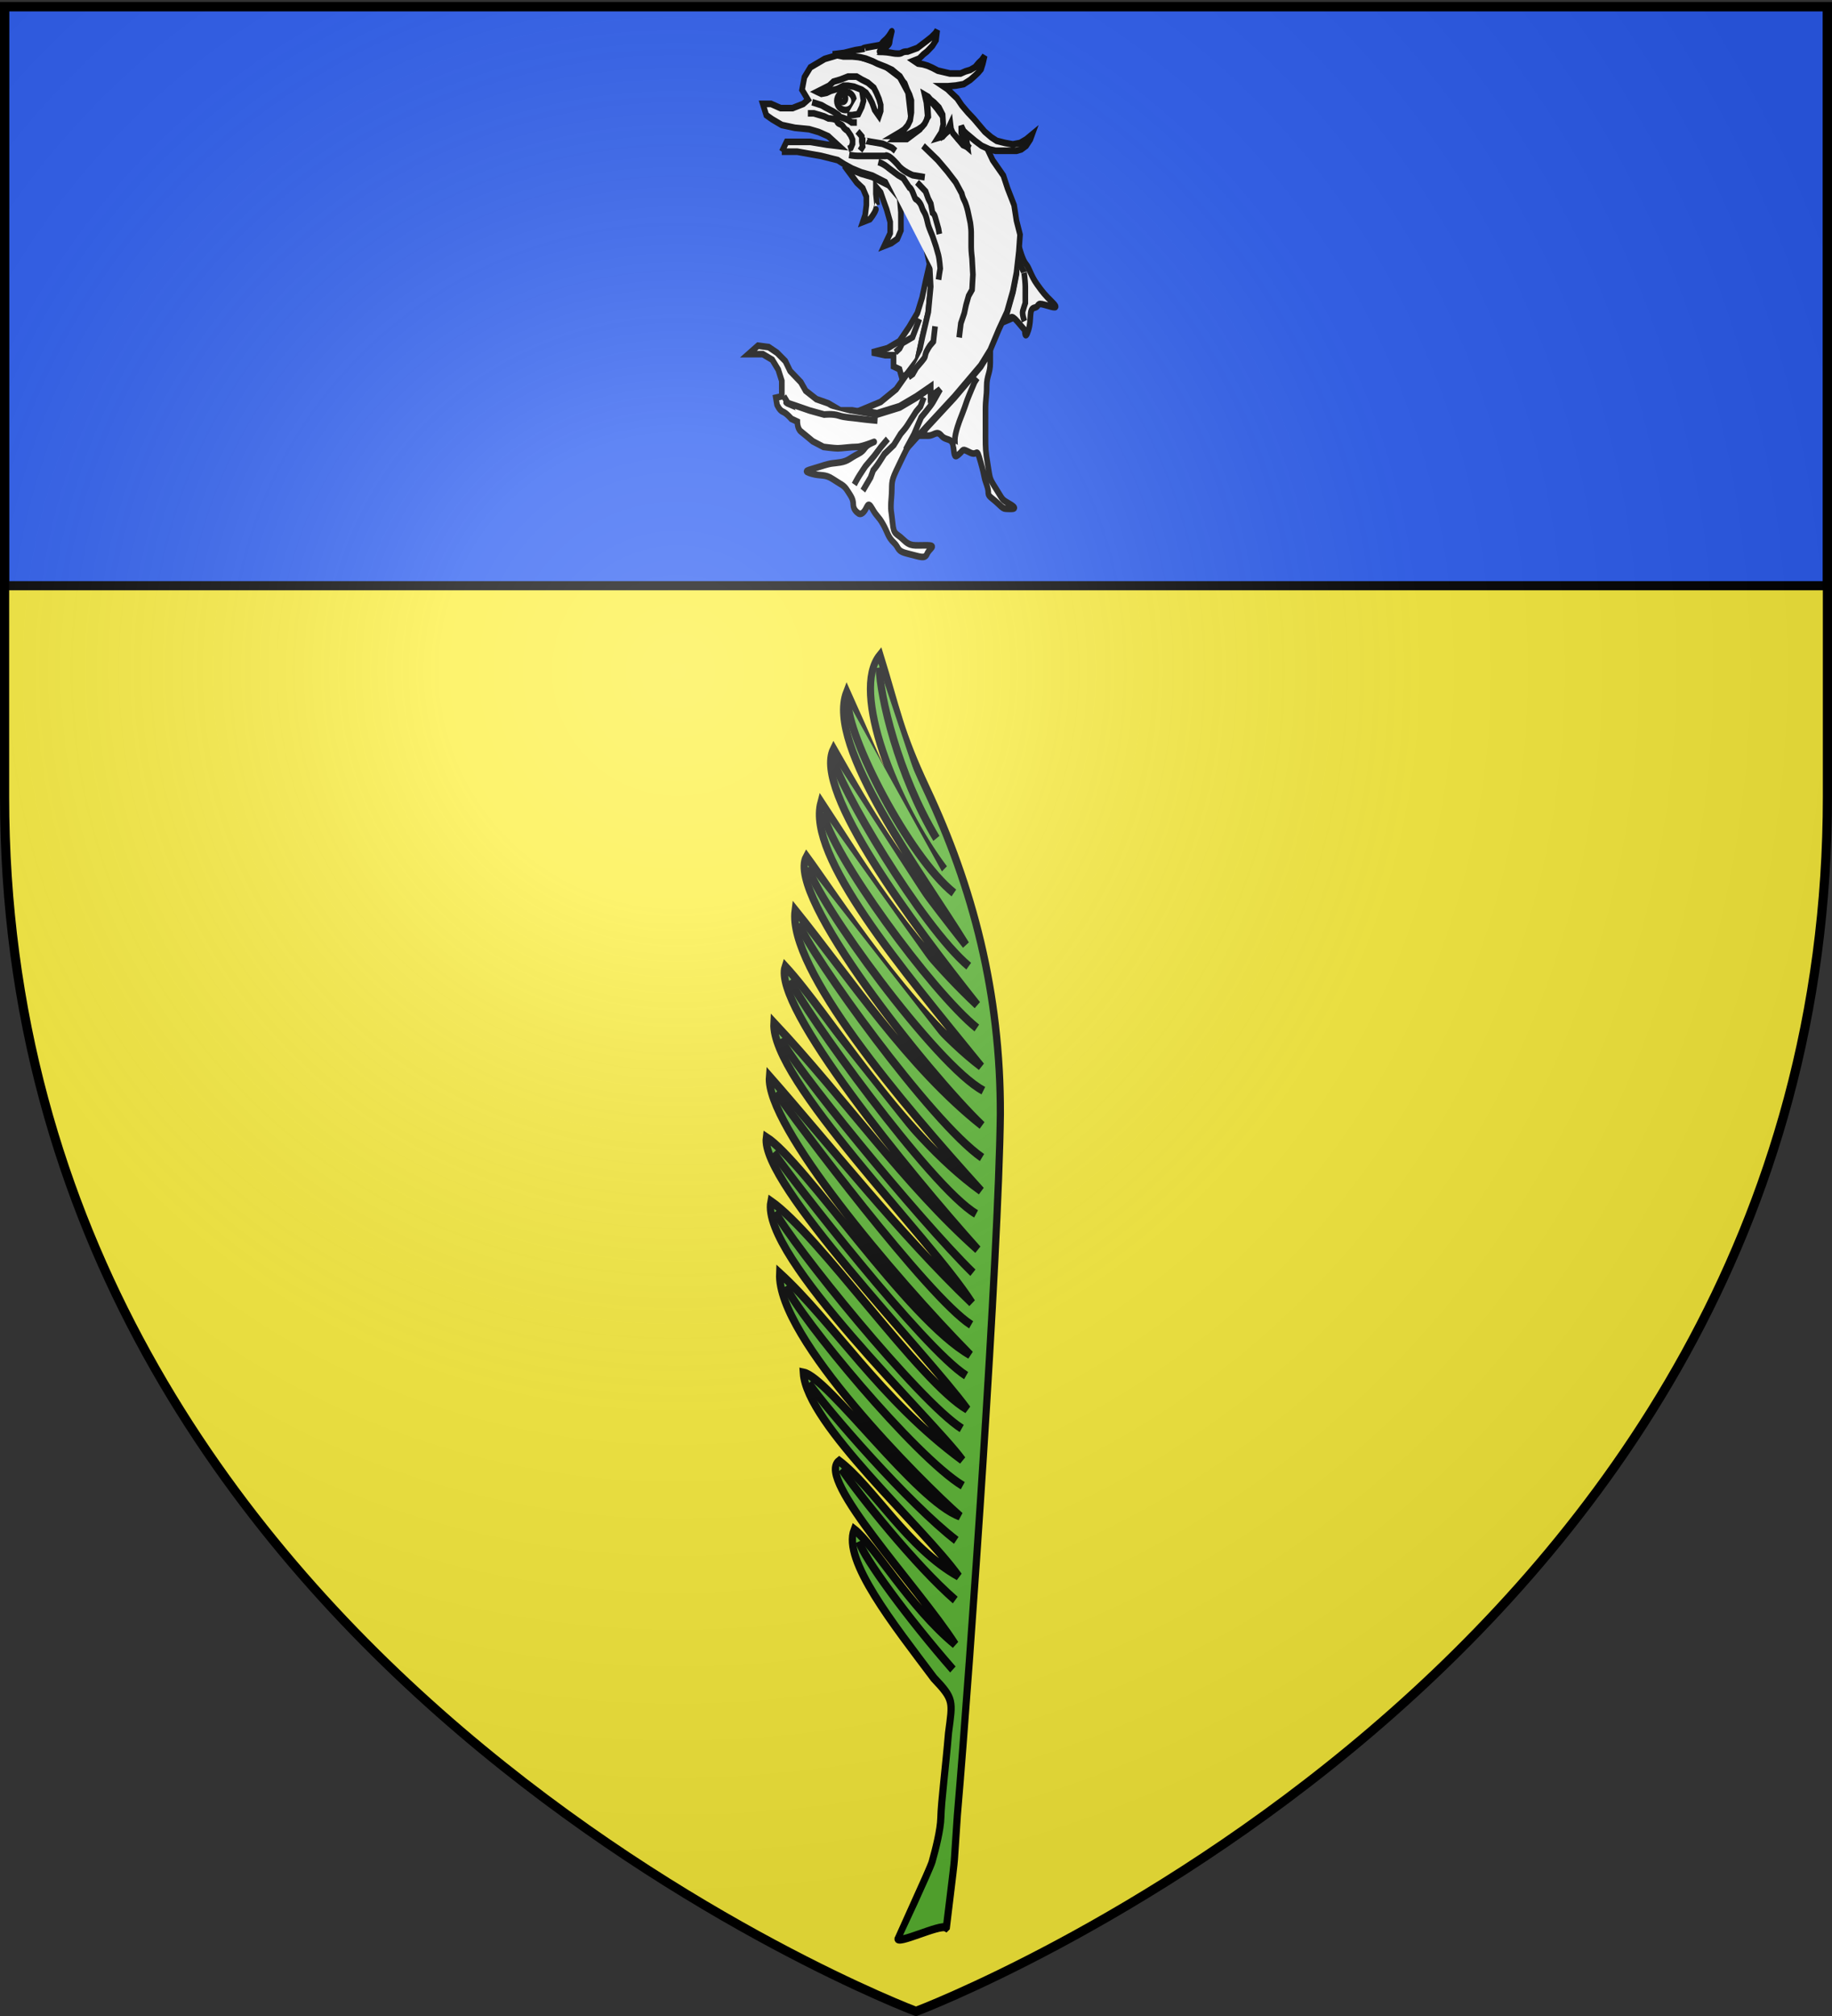
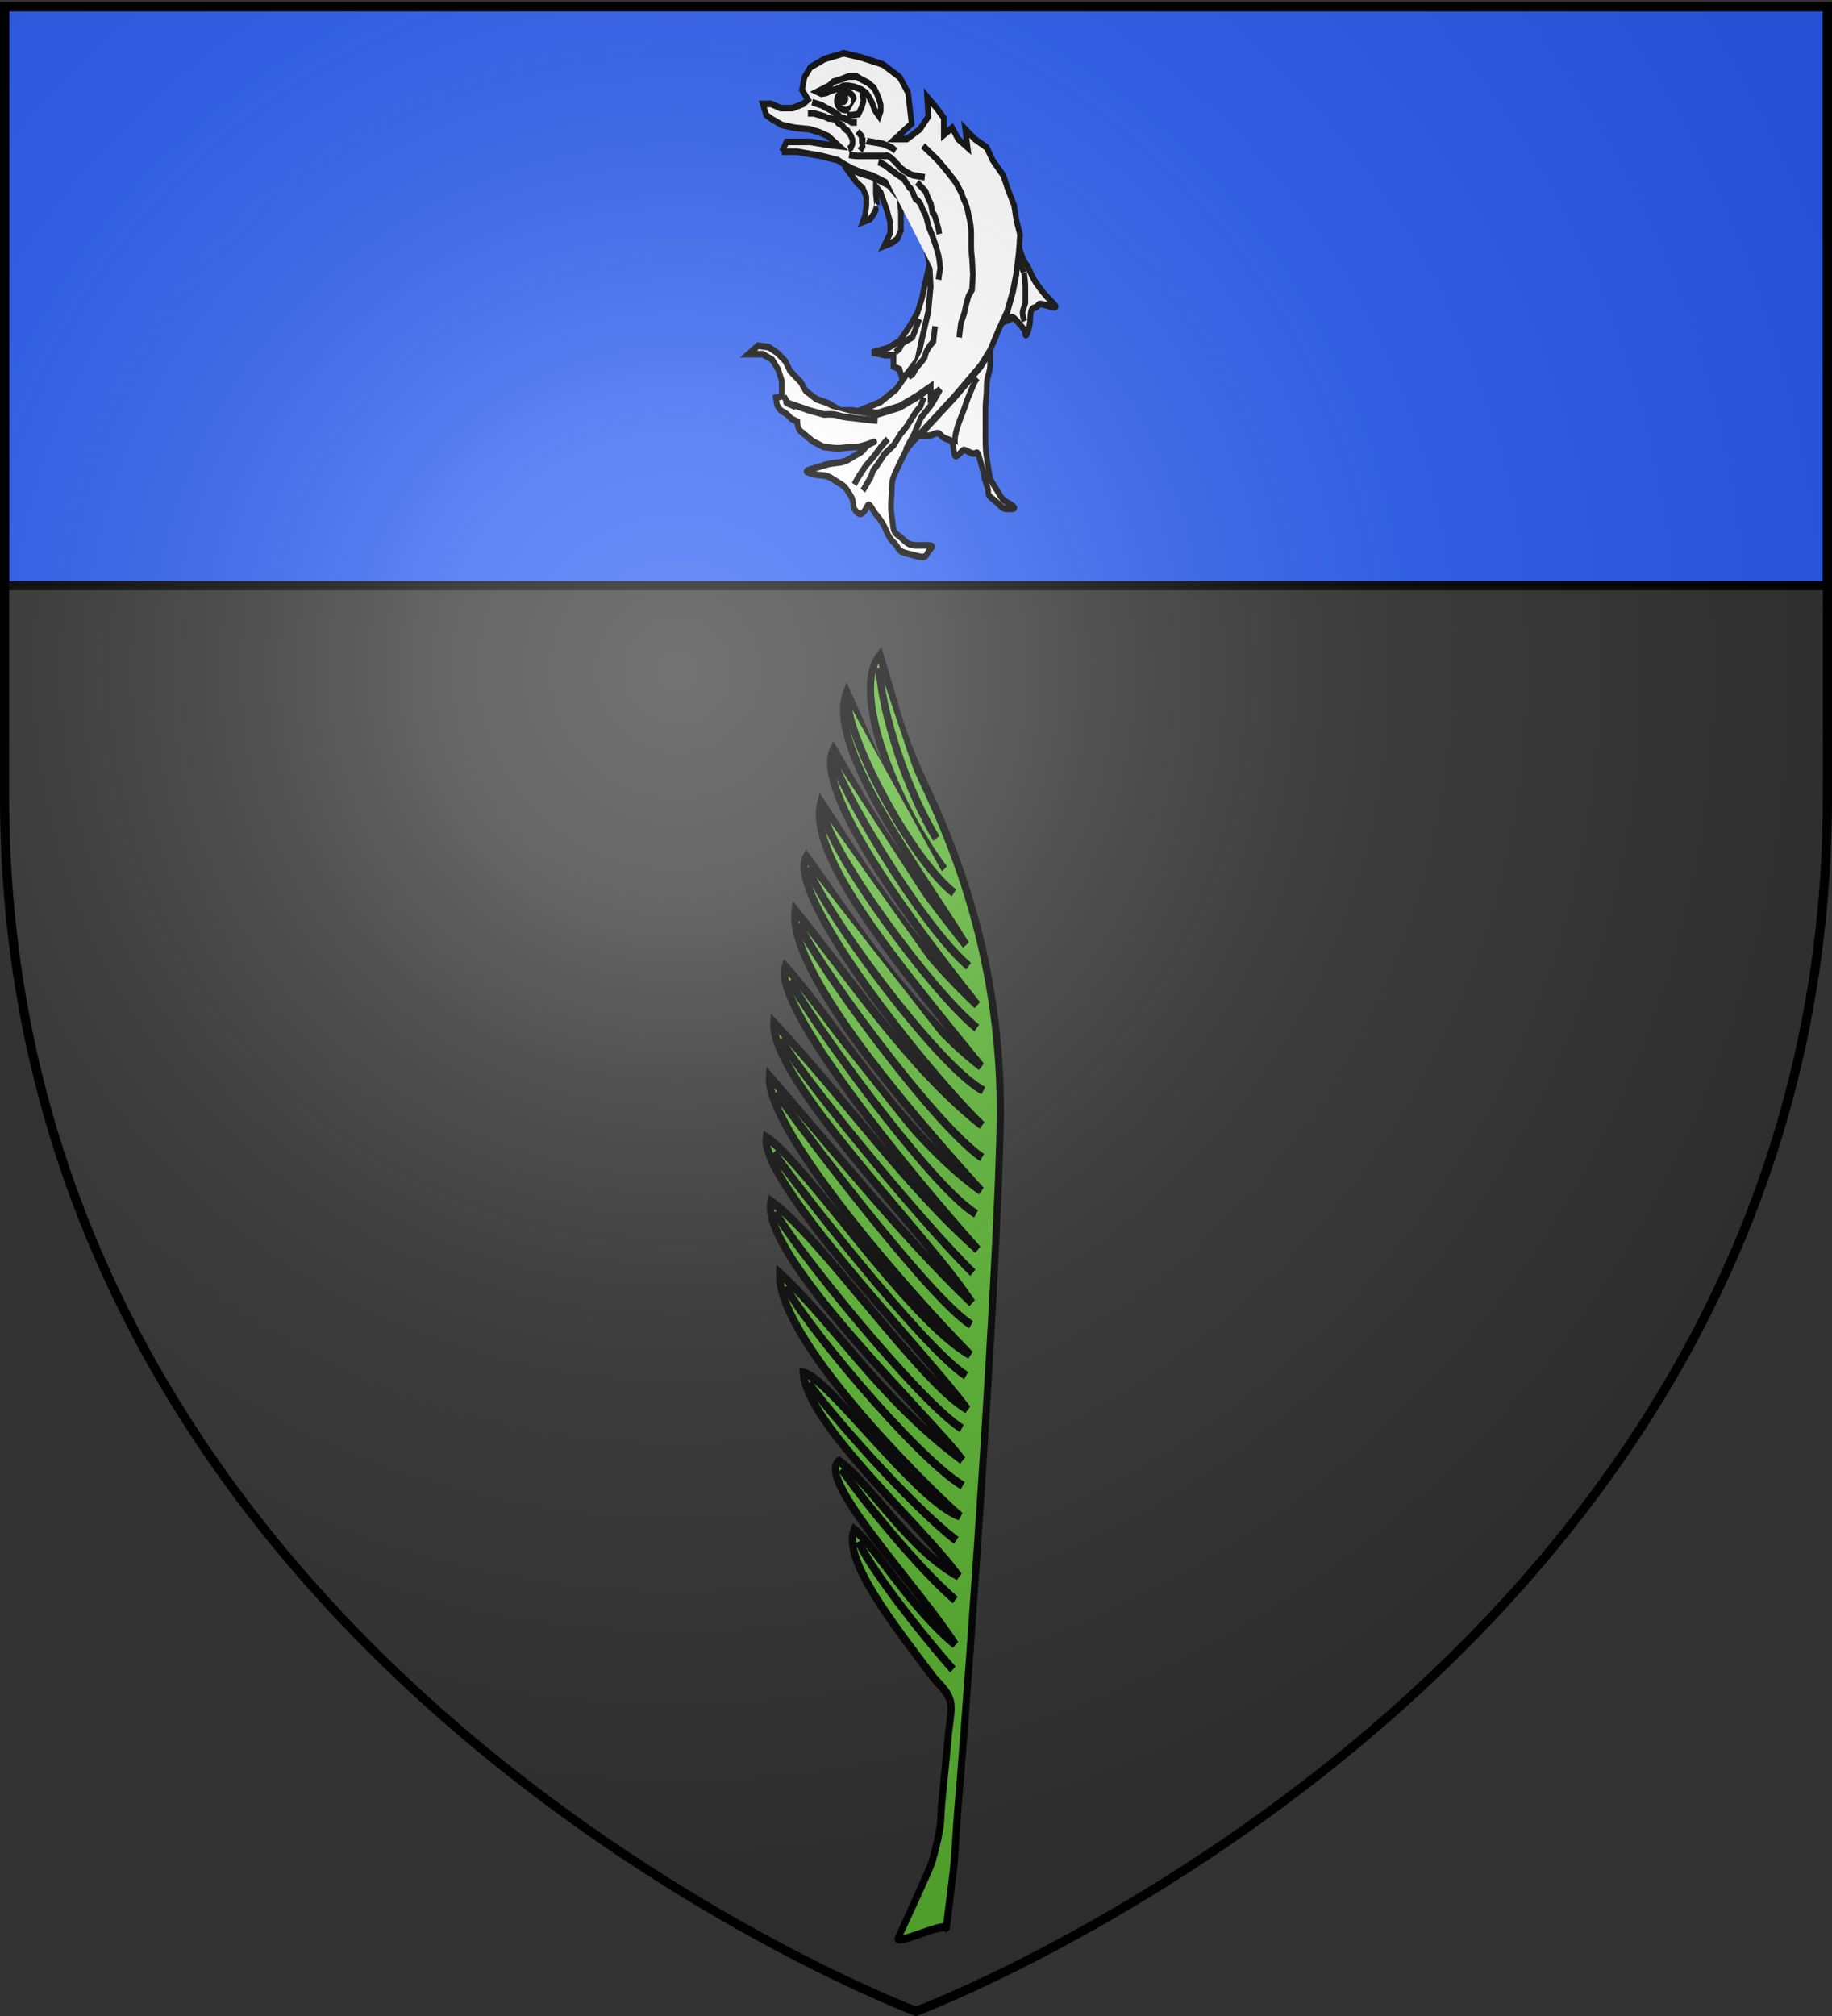
<svg xmlns="http://www.w3.org/2000/svg" xmlns:xlink="http://www.w3.org/1999/xlink" width="600" height="660" version="1.0">
  <rect width="100%" height="100%" fill="#333333" stroke="none" />
  <defs>
    <linearGradient id="b">
      <stop offset="0" style="stop-color:white;stop-opacity:.314" />
      <stop offset=".19" style="stop-color:white;stop-opacity:.251" />
      <stop offset=".6" style="stop-color:#6b6b6b;stop-opacity:.125" />
      <stop offset="1" style="stop-color:black;stop-opacity:.125" />
    </linearGradient>
    <linearGradient id="a">
      <stop offset="0" style="stop-color:#fd0000;stop-opacity:1" />
      <stop offset=".5" style="stop-color:#e77275;stop-opacity:.659" />
      <stop offset="1" style="stop-color:black;stop-opacity:.323" />
    </linearGradient>
    <radialGradient xlink:href="#b" id="c" cx="221.445" cy="226.331" r="300" fx="221.445" fy="226.331" gradientTransform="matrix(1.353 0 0 1.349 -77.63 -85.747)" gradientUnits="userSpaceOnUse" />
  </defs>
  <g style="display:inline">
-     <path d="M300 658.5s298.5-112.32 298.5-397.772V2.176H1.5v258.552C1.5 546.18 300 658.5 300 658.5z" style="fill:#fcef3c;fill-opacity:1;fill-rule:evenodd;stroke:none;stroke-width:1px;stroke-linecap:butt;stroke-linejoin:miter;stroke-opacity:1" />
-   </g>
+     </g>
  <g style="display:inline">
    <path d="M1.5 2.188V191.75h597V2.187H1.5z" style="fill:#2b5df2;fill-opacity:1;fill-rule:nonzero;stroke:#000;stroke-width:3;stroke-linecap:round;stroke-linejoin:miter;stroke-miterlimit:4;stroke-dashoffset:12;stroke-opacity:1" />
    <g style="fill:#5ab532;fill-opacity:1;stroke:#000;stroke-width:7.743;stroke-miterlimit:4;stroke-dasharray:none;stroke-opacity:1;display:inline">
      <path d="M-772.455 1041.509c.434-1.254 16.456-54.96 18.92-61.539 5.502-14.693 13.818-36.77 14.91-39.887 49.57-141.588 182.835-501.092 237.883-624.844 48.582-106.273 120.386-189.23 206.89-258.769 50.86-40.886 61.896-58.284 101.805-100.735C-176.432-2.715-268.89 80.882-344.15 120.4c73.697-34.049 87.64-52.02 171.27-121.332-.297 54.839-150.358 132.606-224.112 179.973 115.821-57.947 143.746-77.013 214.71-125.807 4.332 43.507-153.693 126.323-250.515 174.235 105.252-36.027 176.622-84.546 241.902-123.68-6.778 51.926-149.575 117.382-270.741 175.937 96.474-23.323 216.73-98.263 263.835-123.578 6.116 40.932-212.99 147.914-288.349 174.56 98.707-25.578 195.398-83.762 278.224-124.005-15.568 53.5-187.662 132.223-303.67 181.369 108.924-23.626 225.6-101.936 291.274-129.009-2.656 38.93-210.531 137.928-311.49 181.266 102.447-32.206 195.98-86.079 300.28-128.304-19.598 50.834-245.833 133.51-315.71 176.732 103.835-36.41 206.555-88.077 298.755-128.584-15.386 43.787-208.59 132.792-318.027 174.459 79.866-9.92 246.64-111.835 296.688-120.294-12.194 41.961-249.628 132.94-315.65 168.722 59.325-7.419 222.378-101.794 285.239-114.557-11.004 51.589-255.64 135.718-300.518 160.432 109.295-24.97 187.958-76.455 262.615-100.85-23.1 57.338-229.086 133.728-282.955 150.554 52.07 1.257 190.276-76.032 218.616-71.929-24.093 43.826-185.165 93.542-241.367 124.734 64.621-7.514 122.564-48.665 169.44-60.02 16.812 23.731-132.718 83.162-193.24 120.496 62.189-17.318 122.146-58.852 150.03-65.954-.226 30.837-78.99 69.442-141.736 102.507-29.428 11.69-28.5 13.717-36.912 42.433-11.689 33.265-20.067 62.12-26.375 76.797-4.546 10.577-7.284 28.99-8.734 41.266-.847 7.17 4.296 77.718 4.223 77.917-1.283 7.226-36.917-26.454-45.304-25.377z" style="fill:#5ab532;fill-opacity:1;fill-rule:evenodd;stroke:#000;stroke-width:7.743;stroke-linecap:butt;stroke-linejoin:miter;stroke-miterlimit:4;stroke-dasharray:none;stroke-opacity:1" transform="matrix(-.277 -.108 -.128 .326 229.27 208.108)" />
      <path d="M-611.49 651.064c60.988-9.017 235.171-91.304 261.703-113.617M-587.397 601.59c55.145-9.12 249.798-103.518 278.46-125.42M-570.638 554.043c55.145-9.12 258.571-112.14 287.234-128.937M-555.32 508.085c55.147-9.12 264.895-119.482 293.558-136.278M-536.17 462.128c76.122-27.545 277.157-123.535 290.768-138.802M-515.745 409.787c57.156-7.779 261.235-120.15 284.681-140.425M-499.149 358.723c66.35-13.37 257.734-118.492 282.128-141.702M-473.617 300c58.953-5.857 249.08-109.516 269.362-135.32M-441.702 247.66c60.944-16.376 220.93-102.847 243.83-135.32M-408.51 196.596c64.681-18.777 207.97-113.958 224.33-136.763M-363.83 137.872C-302.617 121.534-190.566 36.934-178.723 7.66M-323.958 96.258c65.354-42.756 115.295-104.994 127.362-129.45M-626.809 700.851c62.806-15.503 185.806-70.013 214.469-86.808M-649.787 753.192c55.145-16.78 140.722-58.761 169.385-75.557M-675.32 814.468c65.897-29.041 137.25-67.39 147.715-79.636" style="fill:#5ab532;fill-opacity:1;fill-rule:evenodd;stroke:#000;stroke-width:7.743;stroke-linecap:butt;stroke-linejoin:miter;stroke-miterlimit:4;stroke-dasharray:none;stroke-opacity:1" transform="matrix(-.277 -.108 -.128 .326 229.27 208.108)" />
    </g>
    <g style="fill:#fff;fill-opacity:1;stroke:#000;stroke-width:4.942;stroke-miterlimit:4;stroke-dasharray:none;stroke-opacity:1;display:inline">
      <g style="fill:#fff;fill-opacity:1;stroke:#000;stroke-width:3.981;stroke-miterlimit:4;stroke-dasharray:none;stroke-opacity:1;display:inline">
        <g style="fill:#fff;fill-opacity:1;stroke:#000;stroke-width:3.375;stroke-miterlimit:4;stroke-dasharray:none;stroke-opacity:1" transform="matrix(.546 0 0 .644 108.505 -114.248)">
          <path d="M356.682 454.606c-7.144 0-9.29.716-13.576-2.858-4.288-3.576-5.717-2.146-6.43-8.575-.714-6.43-1.428-5.714-.714-12.859.713-7.148-.716-7.145 2.858-13.578 3.573-6.43 5.717-10.004 5.717-10.004l5.002-7.86 4.287-8.576s5.718-5.714 7.147-7.86l4.287-6.43-5.716 3.576v-5.003l-1.797 1.05-6.777 3.953-10.004 5.002-13.578 3.571-10.005-1.427-5.002-.715h-7.145l-7.144-3.572-7.147-2.142-6.43-4.29-2.857-4.288-6.432-5.717-2.857-5.002-5.003-4.287-5.002-2.858-6.431-.716-5.716 4.29h8.612l5.68 2.859 3.573 5.002 2.142 5.714v7.862l-3.573.715.714 3.572s1.429 2.858 3.573 3.575c2.144.715 5.002 3.575 5.002 3.575l3.575 1.427s-.002 3.575 2.143 5.002c2.142 1.428 7.144 5 7.144 5l6.432 2.86s6.43.716 8.573.716c2.145 0 7.86-.716 11.434-.716 3.573 0 13.779-3.825 9.29-2.142-5.717 2.142-3.573 3.571-8.573 5.714-5.002 2.146-5.718 3.575-10.72 4.29-5.002.71-4.289-.003-12.147 2.143-7.86 2.143-10.72 2.143-5.002 3.572 5.716 1.43 7.86 0 12.862 2.857 5.002 2.858 6.431 2.862 8.574 5.718 2.143 2.858 3.573 4.287 3.573 7.145 0 2.858 2.858 4.287 2.858 4.287s1.43 1.43 3.573-.712c2.145-2.143 2.143-5.718 5.003-1.433 2.858 4.292 3.573 3.577 6.43 7.862 2.859 4.285 2.859 6.43 6.43 9.29 3.575 2.857 1.431 4.29 8.576 5.717 7.145 1.43 10.003 2.858 11.432 0 1.429-2.858 6.429-4.296-.718-4.296z" style="fill:#fff;fill-opacity:1;stroke:#000;stroke-width:3.375;stroke-miterlimit:4;stroke-dasharray:none;stroke-opacity:1" />
          <path d="M407.417 433.882c-5.718-2.858-4.289-2.142-8.576-7.86-4.287-5.714-3.573-5.002-5.002-12.147-1.429-7.145-1.429-8.576-1.429-14.29v-13.577c0-6.43.715-6.43.715-12.147 0-5.718 2.143-6.43 2.143-12.148v-5.717l-5.716 7.86-7.146 7.145-8.574 8.575-17.15 15.717-2.857 3.577h4.288c3.573 0 5.002-2.858 7.86 0 2.858 2.858 6.43.715 7.145 5.718.714 5.002.715 5.714 3.573 3.571 2.858-2.142 1.43-2.856 6.432-.714 5.002 2.145 3.573-3.573 6.43 5.004 2.859 8.574 1.428 6.428 3.574 11.432 2.143 5.002-.714 4.287 3.573 7.145 4.289 2.858 5.716 5 7.86 5 2.141-.003 8.573.714 2.857-2.144zM432.428 330.983c-4.289-3.572-5.718-5.004-9.291-9.29-3.573-4.286-4.287-7.861-6.431-10.004-2.143-2.142-4.05-8.55-4.05-8.55l-.237 2.833-1.429 10.72-2.144 9.287-3.574 10.722-2.463 4.514 4.608-1.655s0-2.858 4.287 1.427l4.288 4.29s-.002 5.718 2.143 0c2.142-5.717 0-10.719 3.573-11.434 3.573-.716.714-2.858 6.431-1.428 5.716 1.428 8.576 2.143 4.289-1.432z" style="fill:#fff;fill-opacity:1;stroke:#000;stroke-width:3.375;stroke-miterlimit:4;stroke-dasharray:none;stroke-opacity:1" />
          <path d="M488.324 552.917v3.293l2.059.824.822 2.469 2.059-1.236 3.292-3.704 1.646-6.584 2.058-7.408.823-7.408-.412-6.586-1.234 4.528-1.235 4.939-1.646 4.527-2.881 4.116-3.292 4.115-4.116 2.058-5.35 1.235 4.526.822h2.881z" style="fill:#fff;fill-opacity:1;stroke:#000;stroke-width:1.944;stroke-miterlimit:4;stroke-dasharray:none;stroke-opacity:1" transform="matrix(1.736 0 0 1.736 -510.482 -601.884)" />
          <path d="m334.531 271.675-10.005-4.292-6.717-1.677-5.431-1.893-2.332-1.092-2.33-1.089 7.52 8.61 3.573 2.858 2.144 4.293v4.286l-.715 5.003-1.43 3.571 4.29-1.427s2.857-2.858 3.573-5.002c.715-2.145.713-2.143.713-2.143l-.713-5.717v-3.572l2.858 2.856 1.429 3.575 2.142 5.003 2.143 6.429v5.718l-3.573 6.43 4.288-1.428 3.573-2.143 2.143-4.287v-9.292l-.714-7.145-6.429-6.433z" style="fill:#fff;fill-opacity:1;stroke:#000;stroke-width:3.375;stroke-miterlimit:4;stroke-dasharray:none;stroke-opacity:1" />
          <path d="M270.219 254.526h9.29l14.29 2.142 10.005 2.143 3.914 2.11 4.661 2.177 5.432 1.894 6.717 1.68 10.005 4.288 6.43 6.433 7.86 9.289 7.86 16.434 2.142 8.575.715 11.432-1.429 12.862-3.573 12.86-2.858 11.438-5.716 6.428-7.146 8.577-9.29 6.43-12.148 4.286 10.004 1.43 13.578-3.576 10.005-5 6.776-3.95 1.797-1.05v5.001l5.716-3.571s-2.858 4.283-4.287 6.43c-1.429 2.14-7.146 7.858-7.146 7.858l-4.287 8.573-5.002 7.86 12.147-11.431 17.149-15.722 8.574-8.574 7.146-7.148 5.716-7.859 5.091-10.284 4.914-9.01 3.573-10.716 2.144-9.292 1.43-10.717.713-8.575-2.143-7.145-1.429-7.86-3.886-8.46-2.545-6.547-6.431-7.86-3.573-6.43-7.145-4.29-5.718-5.002 1.43 9.293-5.717-4.29-3.575-5.715-5.002 3.572v-8.574l-4.287-5.002-5.717-5.72.715 10.007-5.002 6.43-7.86 5.001H338.1l10.004-7.86-2.142-15.718-5.003-7.86-10.004-6.434-12.862-3.571-10.72-2.143-11.434 2.858-8.573 4.287-3.574 5.002-1.429 6.43 3.574 5.002-2.858 2.143-6.432 2.146h-7.144l-5.718-2.146h-4.964l2.106 5.717 3.575 2.141 5.716 2.86 7.86 1.43 8.574.712 5.716 1.43 5.717 2.144 6.432 5.002-7.147-.715-10.004-1.428h-14.29l-2.858 5.008z" style="fill:#fff;fill-opacity:1;stroke:#000;stroke-width:3.375;stroke-miterlimit:4;stroke-dasharray:none;stroke-opacity:1" />
-           <path d="m300.738 205.038 6.848-.722 6.847-1.441 5.406-.723s-3.603 0 4.325-1.081c7.927-1.078 4.323-.72 7.927-3.242 3.605-2.523 5.048-7.209 3.605-2.523-1.441 4.687 0 3.601-2.523 5.765-2.523 2.163-2.161 2.163-4.325 2.523-2.162.362.722.003 4.325.362 3.605.36 3.964.72 6.848.72 2.882 0 1.802-1.082 5.766-1.082l5.766-1.801 5.046-3.245 3.244-2.16 2.522-2.163 1.08-1.442-.72 5.046-2.162 2.882-3.245 2.883-2.162 1.444-2.523 2.16-3.243 1.08 2.523 1.443 2.884.36 2.882.722 2.884 1.081 3.243 1.441 3.605.723 3.603.719h6.487l2.883-1.082 2.883-.719 2.884-1.441 2.161-2.165 1.803-1.441 1.802-2.162-1.082 3.964-1.08 2.882-1.802 1.804-1.802 1.441-2.884 2.164-3.964 2.16-4.685.722-4.684.36h-2.884l2.523 1.44 2.161 1.804 3.605 2.883 2.882 3.604 3.605 3.605 3.604 3.241 3.964 3.964 2.523 2.523 3.964 2.88 3.243 1.805 5.046 1.083 4.684.719 4.325-.719 3.605-1.806 3.603-2.52-1.08 2.52-2.523 3.247-2.884 1.8-2.882.723h-12.614l-3.605-.722-4.684-1.8-3.964-2.525-2.523-1.804-2.523-1.8-1.802-1.44-1.441-2.523v3.604l1.081 2.523.72 1.799 1.803 1.806 1.441 1.44-3.964-1.44-2.522-2.525-3.605-3.603-1.082-2.163-.36-2.523-1.801 3.245-1.082 1.441-1.802 1.8-2.883.723 2.162-2.885 1.082-3.964-.361-5.046-2.162-3.601-2.882-2.525-2.164-1.44-1.44-1.444-2.162-1.078 1.08 3.962.36 3.244.36 3.604-.72 2.164-1.08 1.8-1.443 1.441-2.523 1.441-2.523 1.082-2.523 1.082-2.882 1.082h-6.487l3.603-1.804 2.523-1.442 2.163-2.16 1.441-2.522.721-3.964v-6.129l-1.082-2.88-1.44-2.524-1.442-3.245-1.082-1.082-1.802-2.522-2.162-1.441-2.522-1.801-3.603-1.441-5.407-1.804-2.523-1.084-4.325-1.439-3.603-.719-4.325-.363h-5.405l-6.488-1.078z" style="fill:#fff;fill-opacity:1;stroke:#000;stroke-width:3.375;stroke-miterlimit:4;stroke-dasharray:none;stroke-opacity:1" />
          <path d="m461.917 475.778 2.079-.89 2.078-.891 1.485-1.187 2.376-.594 2.671-.891h2.97l1.781.891 2.08.889 2.078 1.486.89 1.484.891 1.78.594 1.783v1.781l-.594 1.486-1.484-1.783-.891-2.078-.891-1.484-1.188-1.485-1.485-.89-2.671-.891-2.08-.297h-1.484l-2.078.891-2.376.592-1.484.595-1.783.297-1.484-.594z" style="fill:#fff;fill-opacity:1;stroke:#000;stroke-width:1.944;stroke-miterlimit:4;stroke-dasharray:none;stroke-opacity:1" transform="matrix(1.736 0 0 1.736 -510.482 -601.884)" />
          <ellipse cx="471.716" cy="478.45" rx="2.97" ry="2.672" style="fill:#fff;fill-opacity:1;stroke:#000;stroke-width:1.944;stroke-miterlimit:4;stroke-dasharray:none;stroke-opacity:1" transform="matrix(1.736 0 0 1.736 -510.482 -601.884)" />
          <circle cx="470.677" cy="477.708" r="1.039" style="fill:#fff;fill-opacity:1;stroke:#000;stroke-width:1.944;stroke-miterlimit:4;stroke-dasharray:none;stroke-opacity:1" transform="matrix(1.736 0 0 1.736 -510.482 -601.884)" />
          <path d="m477.357 475.185.594 3.265-.594 1.78-1.187 2.082-2.078.295h-1.782" style="fill:#fff;fill-opacity:1;stroke:#000;stroke-width:1.944;stroke-miterlimit:4;stroke-dasharray:none;stroke-opacity:1" transform="matrix(1.736 0 0 1.736 -510.482 -601.884)" />
          <path d="m354.95 251.525 8.764 7.22 5.673 5.67 5.155 5.675 3.61 5.67s.515 2.063 1.547 3.608c1.031 1.546 2.062 5.156 2.062 5.156l1.547 6.188s.518 3.088.518 4.639v7.732c0 2.06.515 5.674.515 5.674l.516 8.247-.516 7.735-2.062 3.093-1.547 4.639-1.032 4.124-2.062 5.158-1.032 7.216M351.342 270.088l5.155 4.64 1.548 3.607 1.547 2.575 1.032 4.641s1.031.516 1.547 2.063l2.063 6.188.515 2.577M285.866 235.03h3.608l6.187 1.548 2.576 1.031s4.64 0 5.155 1.547c.518 1.547 2.577 1.026 3.61 2.577 1.032 1.547 2.577 2.062 2.577 2.062l2.063 2.577 1.033 2.061v2.063l-1.033 2.064-1.548.516M288.445 229.357l5.67 1.547 2.063 1.03 4.64 2.062s2.062 1.035 3.61 2.063c1.546 1.033-2.58 0 1.546 1.033 4.124 1.031 6.187 2.576 6.187 2.576h3.094" style="fill:#fff;fill-opacity:1;stroke:#000;stroke-width:3.375;stroke-miterlimit:4;stroke-dasharray:none;stroke-opacity:1" />
          <path d="m475.873 487.357 1.484 1.486v1.484l.297 1.486-.89 1.188" style="fill:#fff;fill-opacity:1;stroke:#000;stroke-width:1.944;stroke-miterlimit:4;stroke-dasharray:none;stroke-opacity:1" transform="matrix(1.736 0 0 1.736 -510.482 -601.884)" />
          <path d="M320.408 248.947s-.516 0 3.094.516l7.218 1.031 5.67 2.065 2.063 1.547M310.612 256.167s3.092.515 5.157.515h16.497c1.548 0-.517-.515 1.548 0 2.063.516 6.186 4.64 6.186 4.64 2.577 3.092 8.765 5.155 8.765 5.155l7.216 1.03M362.17 343.297l-1.032 7.731-2.063 2.063s-2.063 2.577-2.578 4.124c-.516 1.545.001 1.55-2.063 3.611l-3.608 3.608-2.063 3.093-2.578 1.547" style="fill:#fff;fill-opacity:1;stroke:#000;stroke-width:3.375;stroke-miterlimit:4;stroke-dasharray:none;stroke-opacity:1" />
          <path d="m497.252 542.29-1.188 2.674-1.187 2.672-3.564 1.781-.89 1.483-1.485 1.189" style="fill:#fff;fill-opacity:1;stroke:#000;stroke-width:1.944;stroke-miterlimit:4;stroke-dasharray:none;stroke-opacity:1" transform="matrix(1.736 0 0 1.736 -510.482 -601.884)" />
          <path d="m412.178 310.3 3.092 5.155s0-1.547.516 2.061c.515 3.61.515 5.673.515 5.673v8.251s-1.031 2.576-1.547 4.123c-.515 1.547 1.032 5.155 1.032 5.155M271.43 378.868l2.652 3.755s-4.714-1.694 4.051.886l8.765 2.577 8.765 2.062s5.155-.515 8.764.516c3.608 1.031 7.732 1.031 11.857 1.547 4.124.516 11.342 1.03 11.342 1.03M313.708 423.72s1.545-2.575 3.092-4.638c1.547-2.063 3.608-4.64 3.608-4.64l5.157-5.158 4.123-4.64 4.126-4.123M318.861 426.815l4.641-6.7 1.547-3.608s2.063-2.064 3.608-4.127c1.545-2.063 3.094-4.124 3.094-4.124l5.67-4.639 4.126-5.67s.514-.516 2.063-2.063c1.547-1.551 2.577-3.096 4.124-5.159l3.094-4.124 2.576-2.576 2.063-4.64M374.542 404.647s-.516 0-.516-3.608 3.094-10.312 3.094-10.312 3.093-6.7 3.608-8.248c.516-1.547 3.094-6.703 3.094-6.703l2.063-4.124 1.547-2.063M328.141 259.776c3.61 1.032 6.187 3.093 6.187 3.093l5.672 3.608 3.093 1.547 3.608 4.64s1.033 0 2.578 3.61c1.547 3.608 1.03 1.547 3.092 3.608 2.063 2.063 1.547 3.093 3.093 5.154 1.547 2.062 2.062 5.16 2.578 6.705.516 1.546 2.577 5.67 2.577 5.67l2.062 5.156 1.547 4.643c.516 1.547 1.032 6.7 1.032 6.7l-.516 2.577-.516 3.092" style="fill:#fff;fill-opacity:1;stroke:#000;stroke-width:3.375;stroke-miterlimit:4;stroke-dasharray:none;stroke-opacity:1" />
        </g>
      </g>
    </g>
  </g>
  <g style="display:inline">
    <path d="M300 658.5s298.5-112.32 298.5-397.772V2.176H1.5v258.552C1.5 546.18 300 658.5 300 658.5z" style="opacity:1;fill:url(#c);fill-opacity:1;fill-rule:evenodd;stroke:none;stroke-width:1px;stroke-linecap:butt;stroke-linejoin:miter;stroke-opacity:1" />
  </g>
  <g style="display:inline">
    <path d="M300 658.5S1.5 546.18 1.5 260.728V2.176h597v258.552C598.5 546.18 300 658.5 300 658.5z" style="opacity:1;fill:none;fill-opacity:1;fill-rule:evenodd;stroke:#000;stroke-width:3;stroke-linecap:butt;stroke-linejoin:miter;stroke-miterlimit:4;stroke-dasharray:none;stroke-opacity:1" />
  </g>
</svg>